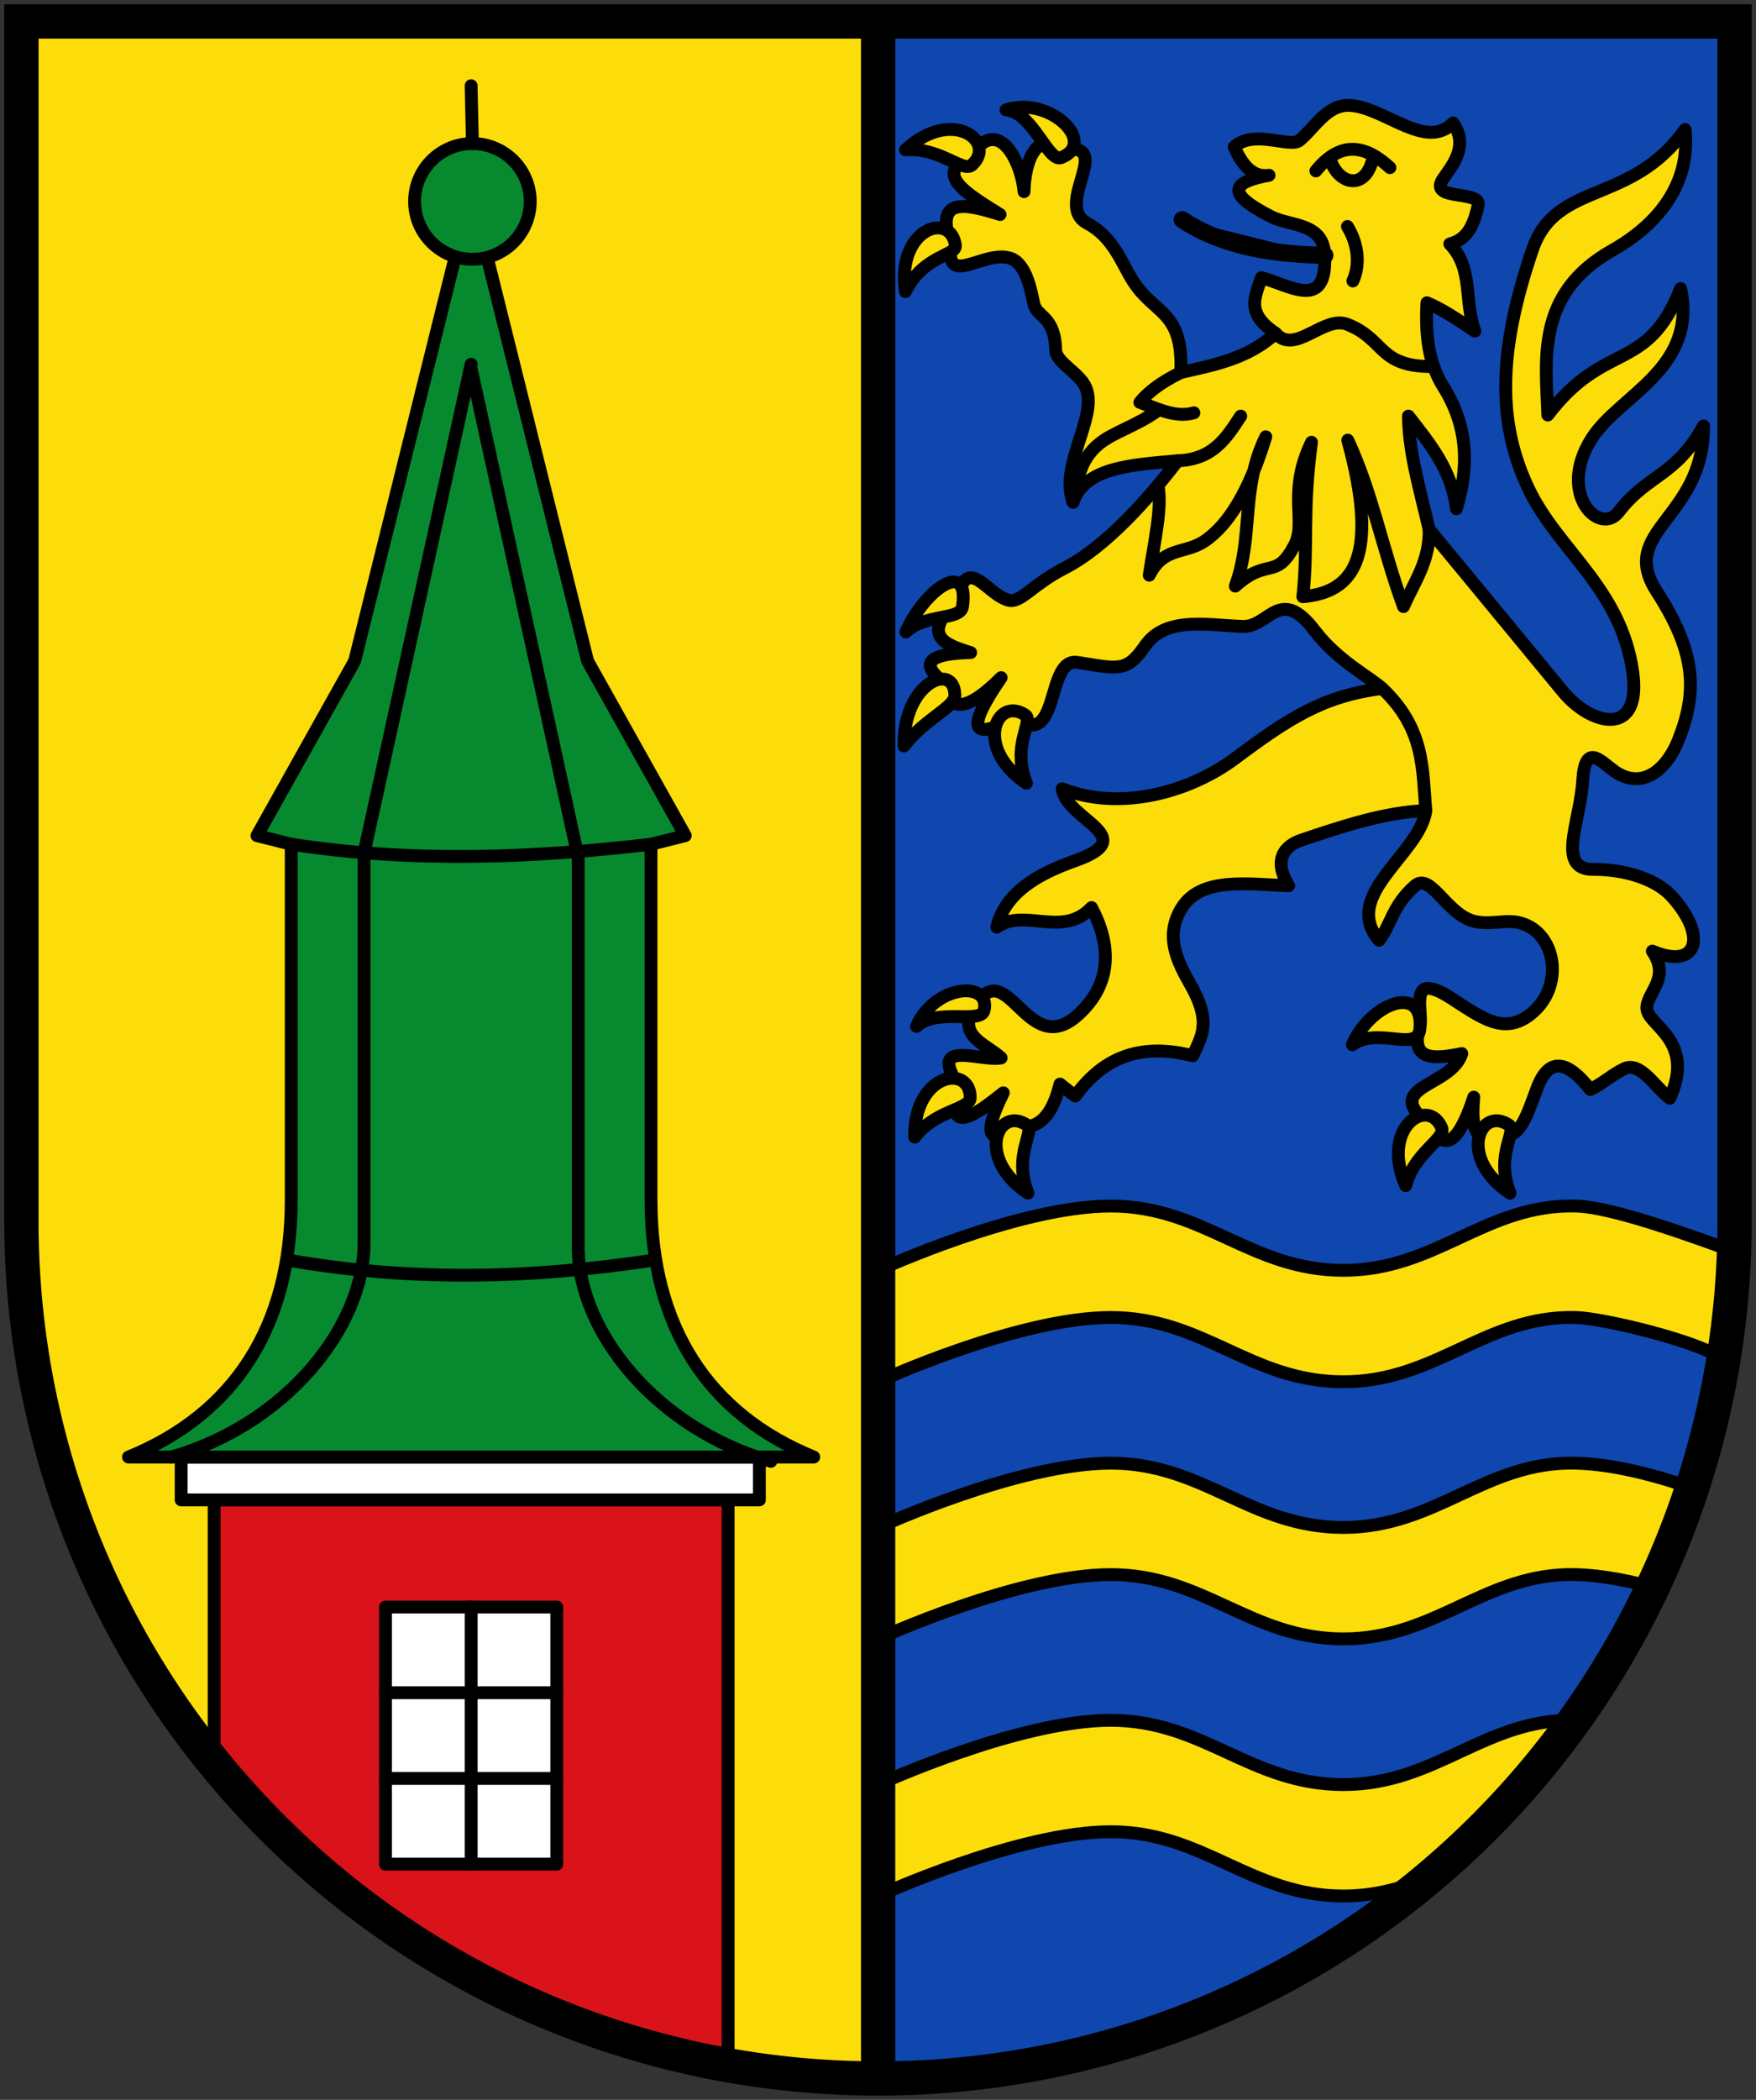
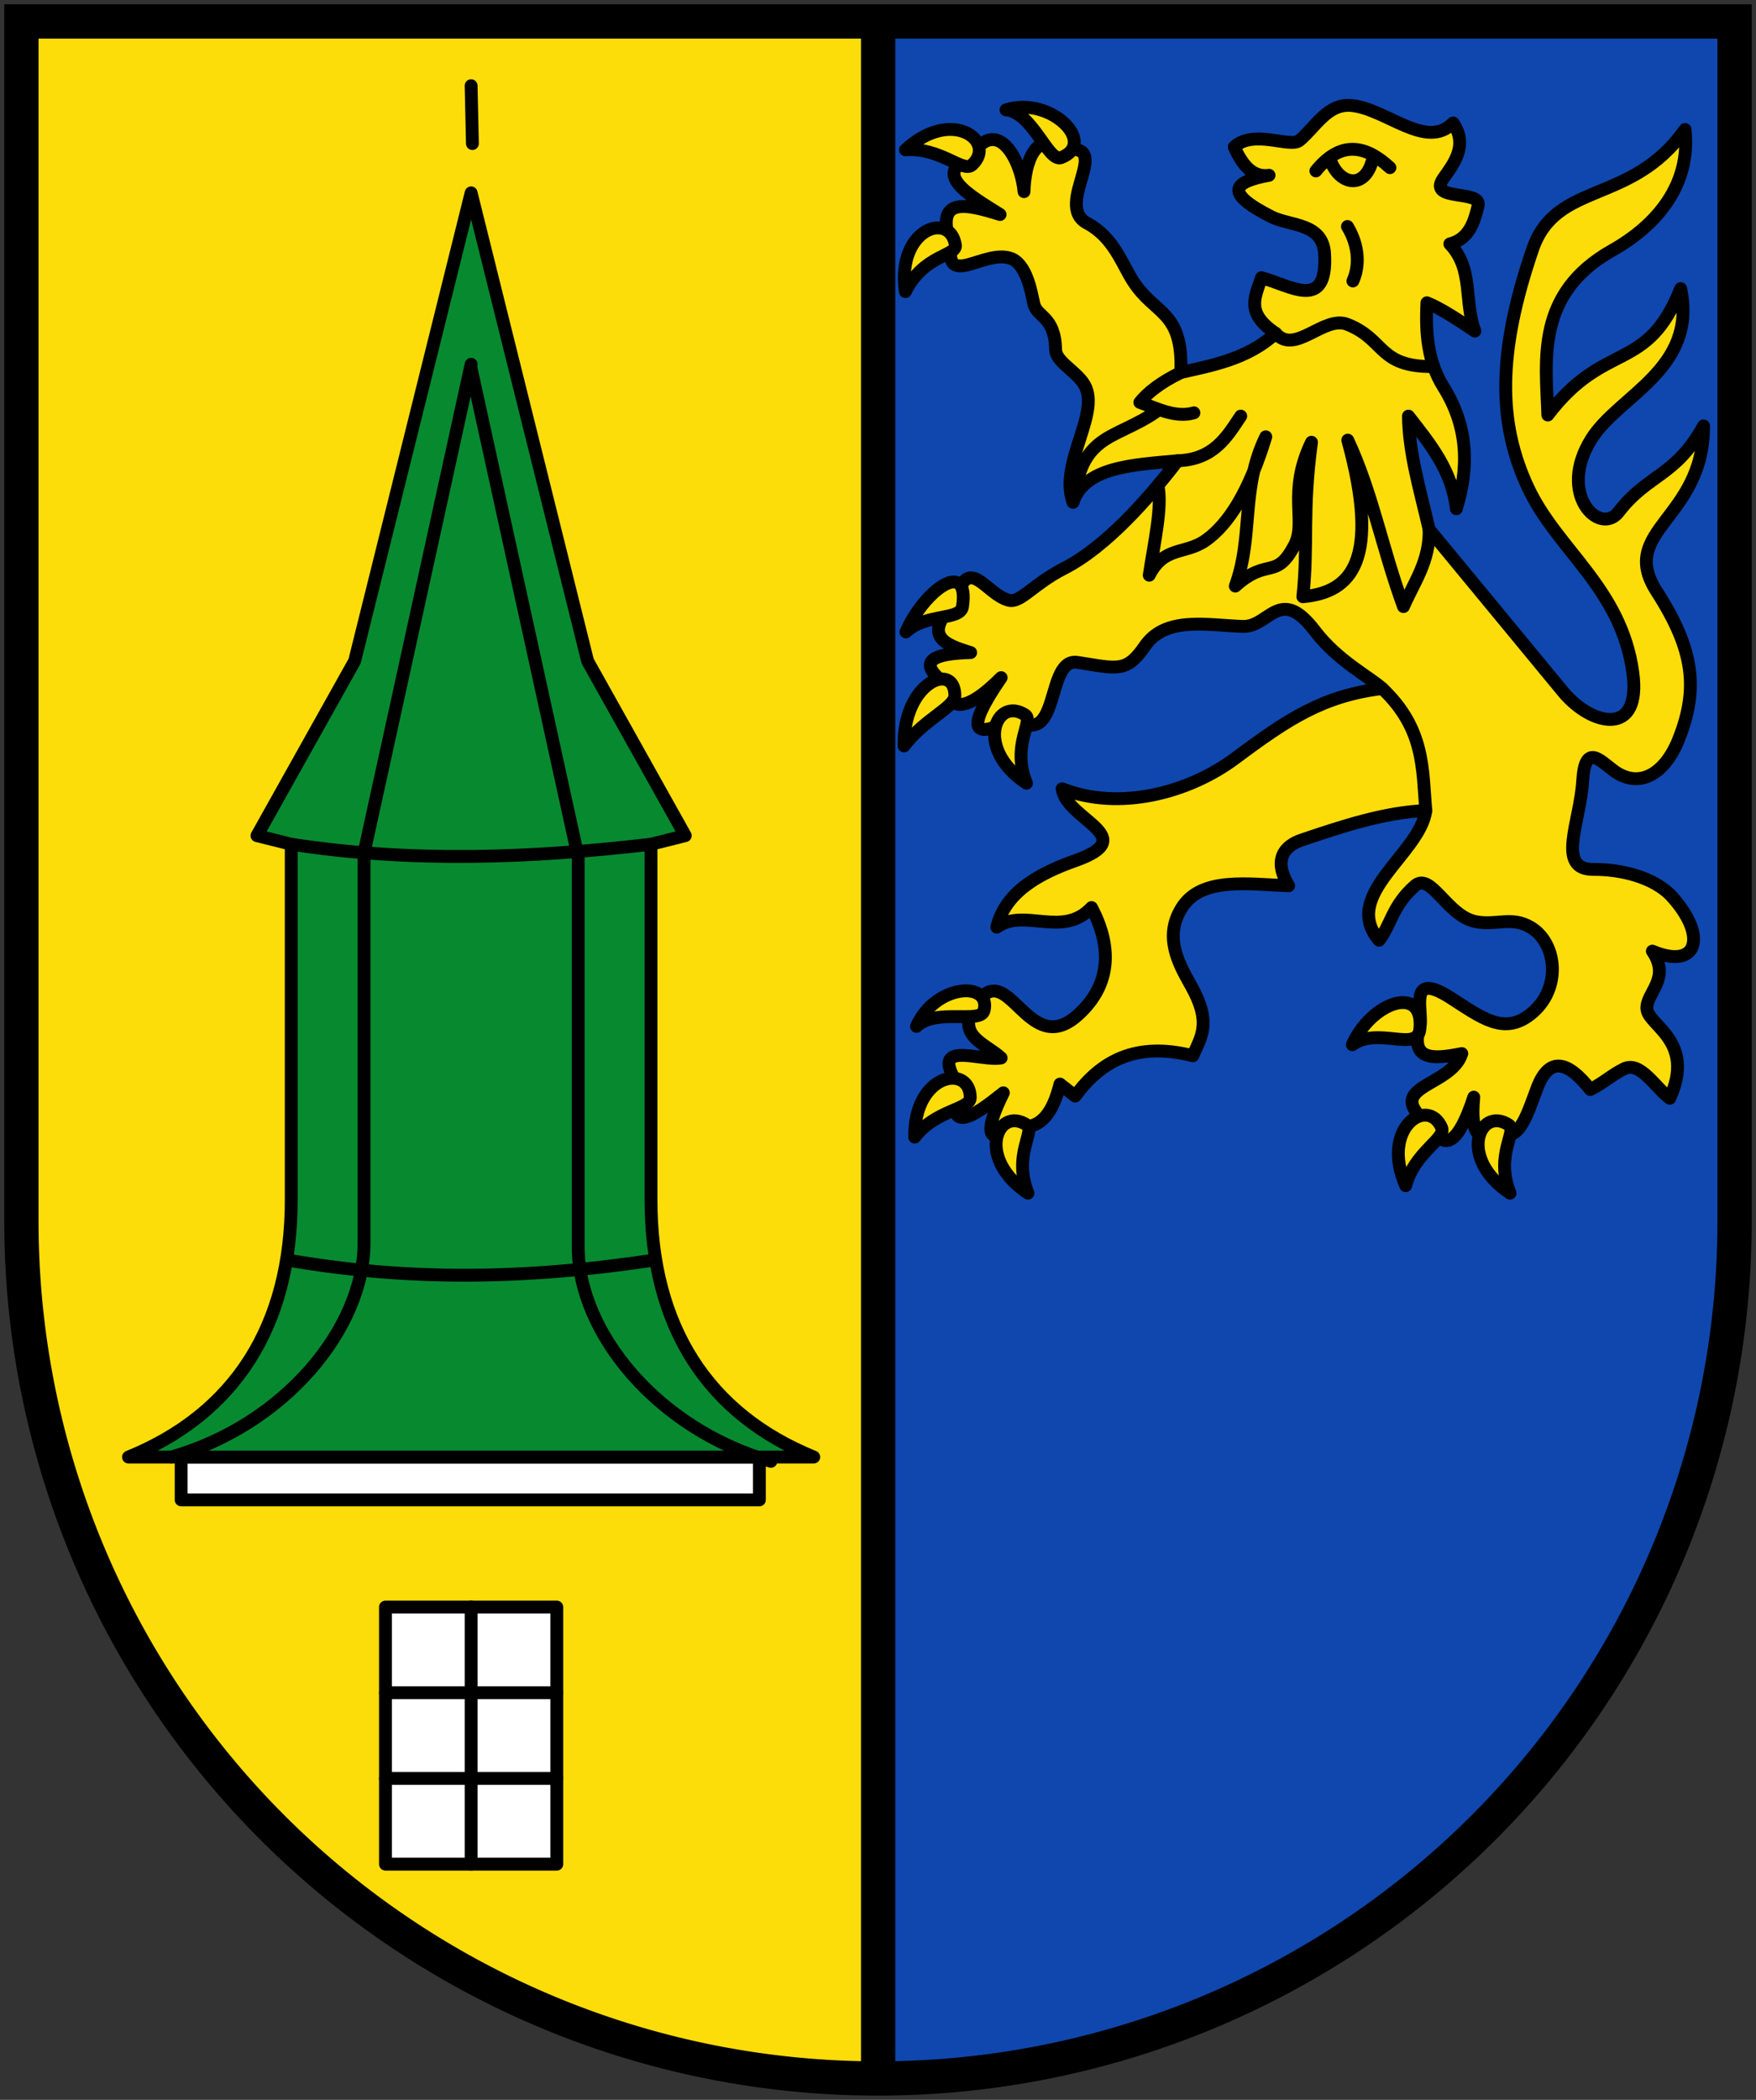
<svg xmlns="http://www.w3.org/2000/svg" xmlns:ns1="http://www.inkscape.org/namespaces/inkscape" xmlns:ns2="http://sodipodi.sourceforge.net/DTD/sodipodi-0.dtd" viewBox="0 0 410 490" id="svg2" version="1.1" ns1:version="0.91 r13725" ns2:docname="result.svg">
  <rect x="0" y="0" width="410" height="490" fill="#333333" stroke="none" />
  <defs id="defs38" />
  <ns2:namedview pagecolor="#ffffff" bordercolor="#666666" borderopacity="1" objecttolerance="10" gridtolerance="10" guidetolerance="10" ns1:pageopacity="0" ns1:pageshadow="2" ns1:window-width="1535" ns1:window-height="876" id="namedview36" showgrid="false" ns1:zoom="1.9265306" ns1:cx="255.86864" ns1:cy="411.16382" ns1:window-x="65" ns1:window-y="24" ns1:window-maximized="1" ns1:current-layer="svg2" />
  <path d="M5.055 5v281.98C3.952 421.72 128.647 486.96 205.028 486.96V5z" display="block" fill="#fcdd09" id="path4" />
  <path d="M405 5v281.98c1.103 134.74-123.592 199.98-199.972 199.98V5z" display="block" fill="#0f47af" id="path6" />
-   <path d="m205.03 356.43s32.594-15 54.323-15c21.73 0 32.594 15 54.324 15s33.181-15.571 54.324-15c9.144 0.248 19.525 3.088 28.362 6.23l-8.475 23.264c-6.605-1.903-13.544-3.322-19.887-3.493-21.143-0.572-32.595 15-54.324 15-21.73 0-32.594-15-54.324-15s-54.323 15-54.323 15m0 59.999s32.594-15 54.323-15c21.73 0 32.594 15 54.324 15 7.77 0 14.225-1.99 20.28-4.522 0 0 22.006-21.718 34.044-36.477-21.143-0.572-32.595 15-54.324 15-21.73 0-32.594-15-54.324-15s-54.323 15-54.323 15m0-120s32.594-15 54.323-15c21.73 0 32.594 15 54.324 15s33.181-15.571 54.324-15c9.144 0.248 29.57 7.992 38.407 11.135l-4.206 24.598c-5.137-4.104-27.858-9.56-34.201-9.732-21.143-0.572-32.595 15-54.324 15-21.73 0-32.594-15-54.324-15s-54.323 15-54.323 15" fill="#fcdd09" fill-rule="evenodd" stroke="#000" stroke-linecap="round" stroke-linejoin="round" stroke-width="3" id="path8" />
-   <path d="M50 350v60c30.917 43.464 74.778 59.19 120 72V350z" fill="#da121a" fill-rule="evenodd" stroke="#000" stroke-linecap="round" stroke-linejoin="round" stroke-width="3" id="path10" />
  <path d="M90 375h40v60H90z" fill="#fff" fill-rule="evenodd" stroke="#000" stroke-linecap="round" stroke-linejoin="round" stroke-width="3" id="path12" />
  <path d="m90 415h40m-40-20h40m-20-20v60" fill="none" stroke="#000" stroke-linecap="round" stroke-linejoin="round" stroke-width="3" id="path14" />
  <path d="m42.3 350v-10h135v10z" fill="#fff" fill-rule="evenodd" stroke="#000" stroke-linecap="round" stroke-linejoin="round" stroke-width="3" id="path16" />
  <g stroke="#000" stroke-linecap="round" stroke-width="3" id="g18">
    <path d="M110 340H30c24.707-10.048 38-30.465 38-60v-83l-8-2 22.798-40.734L110 45l27.202 109.266L160 195l-8 2v83c0 29.535 13.293 49.952 38 60h-80" fill="#078930" fill-rule="evenodd" stroke-linejoin="round" id="path20" />
-     <path style="overflow:visible;isolation:auto;mix-blend-mode:normal;fill:#078930;fill-rule:evenodd;stroke-linejoin:round" d="M 123.8,47 A 13.5,13.5 0 0 1 110.3,60.5 13.5,13.5 0 0 1 96.8,47 13.5,13.5 0 0 1 110.3,33.5 13.5,13.5 0 0 1 123.8,47 Z" id="circle22" />
    <path d="M110.3 33.5L110 20m70 321c-26.369-7.498-45-30-45-50v-91L110 86M40 340c26.369-7.498 45-30 45-50v-91l25-114M66.962 294c28.669 5.01 56.299 4.507 86.005 0M68 197c28 4.311 56 3.272 84 0" fill="none" id="path24" />
  </g>
  <path d="M296.302 40.898c-3.897.561-6.26-2.455-8.136-6.61 4.558-4.197 13.052.315 15.256-1.527 3.779-3.16 6.554-8.719 12.204-8.137 8.143.839 17.4 10.481 23.646 4.069 3.672 5.334-.071 9.77-2.288 12.968-3.762 5.429 9.048 2.53 8.136 6.357-.916 3.846-2.126 7.758-6.61 8.9 5.583 5.872 3.228 13.157 5.848 20.343-3.968-2.68-7.887-5.263-11.188-6.611-.364 7.071.2 13.816 3.814 19.58 5.93 9.456 5.973 18.986 3.051 28.48-1.019-9.013-6.222-15.234-11.187-21.615.111 8.815 2.825 17.63 4.83 26.445l31.275 37.889c6.544 7.928 18.417 10.768 16.273-4.577-2.746-19.643-17.55-28.424-24.41-42.974-7.18-15.231-7.158-31.773 1.018-55.688 5.51-16.122 23.05-10.207 35.596-27.971 1.404 12.95-6.622 22.357-17.035 28.225-17.964 10.123-15.41 25.706-15.002 38.397 13.341-17.58 23.12-9.562 31.02-29.497 3.96 18.82-14.434 24.857-20.85 35.091-8.073 12.879 1.973 22.734 6.357 17.037 6.867-8.922 13.222-8.156 19.833-20.088.062 21.755-20.157 24.332-10.934 38.65 8.803 13.666 9.782 22.824 5.086 34.583-3.198 8.006-9.217 11.64-15.256 7.12-3.198-2.393-6.585-6.366-7.12 2.543-.573 9.563-6.295 20.676 2.543 20.597 6.267-.057 14.178 1.788 18.307 6.357 8.355 9.245 6.005 17.156-4.577 12.714 4.41 6.442-1.529 9.738-1.271 13.477.268 3.88 11.42 7.473 5.34 20.851-3.504-2.626-6.876-8.706-10.68-6.865-2.698 1.306-5.033 3.442-7.882 4.831-5.09-6.48-9.568-8.008-12.458-.254-2.457 6.588-4.49 13.573-9.408 9.662-3.885 2.872-6.188 1.675-5.34-7.628-3.39 10.371-6.78 13.188-10.17 6.611-11.954-9.36 4.857-8.728 7.374-16.782-6.591 1.322-12.406 1.814-9.662-6.866.288-4.258-2.504-12.28 7.119-6.103 7.138 4.583 12.337 8.693 18.561 3.814 7.4-5.8 6.279-16.674 0-20.342-4.453-2.601-7.879-.352-12.713-1.272-6.74-1.281-10.497-11.675-14.239-8.39-5.333 4.68-5.572 9.129-8.39 12.713-8.933-10.552 9.593-20.156 10.933-30.26-9.662.383-19.574 3.695-28.986 6.866-3.964 1.336-6.785 4.529-3.051 10.68-9.64-.402-20.384-2.065-24.918 5.086-4.22 6.656-.964 12.765 2.034 18.054 5.02 8.854 2.453 12.076.509 16.528-13.371-3.382-21.519 1.308-27.46 9.409l-3.56-2.797c-1.556 6.296-4.217 10.382-9.153 9.917-8.367 5.122-8.562 1.21-4.069-7.883-7.055 5.615-13.597 10.306-10.679-2.034-6.83-10.642 5.467-5.176 10.17-6.103-3.564-3.362-10.67-5.09-6.101-12.206 7.633-12.101 12.133 12.727 23.9 2.289 8.22-7.292 7.934-16.43 3.306-25.174-6.781 7.255-15.667-.07-22.121 4.577 1.995-8.169 9.717-12.473 18.307-15.511 15.724-5.562-2.02-9.453-3.051-16.783 13.363 5.274 29.612.952 40.427-7.12 12.15-9.069 20.474-14.603 34.325-16.274-2.968-2.714-10.43-6.472-15.764-13.477-8.172-10.733-10.615-.83-16.781-1.017-8.203-.249-18.02-2.488-22.884 4.577-4.306 6.256-6.297 5.285-15.764 3.814-7.542-1.172-3.813 20.767-14.747 12.968-9.898 5.417-11.457 2.802-3.051-9.408-7.733 7.74-12.269 8.448-13.222 1.271-6.507-4.973-2.954-6.884 6.103-7.12-6.02-1.827-11.49-3.89-3.56-11.697 2.85-11.867 7.017-1.905 12.459-.508 2.747.705 5.656-3.735 12.878-7.419 9.823-5.01 19.778-16.312 26.532-25.13-10.623.942-21.682 1.483-24.409 9.663-3.437-9.323 7.105-21.405 2.288-27.97-2.15-2.933-6.303-4.965-6.356-7.63-.159-7.917-4.373-7.497-5.085-10.68-.59-2.637-1.659-9.486-5.594-10.68-6.185-1.874-15.15 6.977-13.73-3.05-4.006-11.498 3.493-9.57 11.442-7.12-7.494-4.701-15.83-9.435-6.865-13.477 6.227-9.92 11.807.79 12.458 8.137.146-6.747 2.802-14.679 8.9-9.663 12.726-2.24-2.22 12.762 5.848 17.037 6.142 3.255 8.104 9.457 10.679 13.477 5.163 8.062 11.734 6.78 11.187 21.36 6.61-1.563 15.51-2.952 22.12-9.155-6.979-4.746-4.873-8.221-3.305-12.968 6.595 1.705 15.542 8.097 14.748-5.594-.423-7.273-8.02-6.395-12.46-8.646-11.335-5.747-8.642-8.16-.508-9.663z" fill="#fcdd09" fill-rule="evenodd" stroke="#000" stroke-linecap="round" stroke-linejoin="round" stroke-width="3" id="path26" />
  <path d="M322.745 160.666c10.035 9.493 9.318 18.986 10.17 28.48m-82.38-71.963c1.193-6.929 2.362-10.531 6.059-13.587 3.376-2.79 8.863-4.214 14.045-8.028m5.068-8.644c-4.742 2.323-7.7 4.647-9.57 6.97 4.207 1.495 8.414 3.67 12.621 2.438m10.933.763c-3.288 4.954-6.335 10.129-14.747 10.426m58.735 16.02c.177 7.45-3.52 12.316-5.985 18.005-5.008-13.691-7.243-26.465-13.01-38.839 7.718 28.16.844 35.525-10.487 36.537 1.322-12.531-.196-19.74 2.021-36.046-5.655 11.66-1.122 18.471-3.916 23.888-4.38 8.494-6.257 2.797-13.882 9.677 4.293-11.612 1.189-22.685 7.12-34.837-3.888 12.82-8.722 20.453-14.067 24.192-4.739 3.315-9.674 1.273-13.14 8.102 1.137-7.544 3.11-16.092 2.014-20.958m27.48-35.493c4.507 5.21 11.237-4.24 16.74-2.085 8.988 3.52 7.108 9.992 20.176 9.852M314.609 52.85c2.79 4.626 2.813 9.35 1.271 12.714m-5.37-28.616c1.803 6.17 8.568 7.996 10.191-.692m-13.466 3.625c5.764-7.108 11.527-6.093 17.29-.763" fill="none" stroke="#000" stroke-linecap="round" stroke-linejoin="round" stroke-width="3" id="path28" />
-   <path d="m276.02 51.266c9.74 6.442 21.581 8.087 33.318 8.315" fill-rule="evenodd" stroke="#000" stroke-linecap="round" stroke-linejoin="round" stroke-width="4" id="path30" />
  <path d="m234.89 25.639c6.244 0.484 9.825 12.35 12.904 11.133 8.522-3.373-2.58-14.473-12.904-11.133zm-23.473 9.325c8.082-0.638 13.435 5.442 15.544 3.506 5.891-5.408-4.669-13.543-15.545-3.506zm-0.026 33.083c4.243-8.624 12.05-8.321 11.678-10.841-1.191-8.06-13.808-3.807-11.678 10.841zm0.133 79.41c4.521-4.335 12.717-2.63 13.206-5.906 1.696-11.364-8.818-4.019-13.206 5.906zm-0.444 26.604c4.908-6.453 11.908-8.964 11.869-11.827-0.108-7.996-12.108-2.971-11.87 11.827zm28.585 8.702c-3.604-8.91 1.823-14.53-0.304-15.932-6.804-4.481-12.038 7.762 0.304 15.932zm-25.676 56.74c4.52-4.335 14.99-0.487 15.775-3.704 1.696-6.96-11.387-6.221-15.775 3.704zm-0.415 25.847c4.908-6.453 13.01-6.395 12.97-9.258-0.107-7.996-13.208-5.54-12.97 9.258zm26.45 13.07c-3.603-8.91 1.824-14.531-0.304-15.933-6.803-4.481-12.038 7.763 0.304 15.933zm75.726-34.631c5.968-4.336 15.26 1.912 15.775-3.704 0.975-10.621-11.387-6.222-15.775 3.704zm12.462 32.886c2.026-7.85 9.517-10.935 8.373-13.56-3.196-7.33-14.323 9e-3 -8.373 13.56zm24.361 1.745c-3.604-8.91 1.823-14.531-0.304-15.933-6.803-4.481-12.038 7.763 0.304 15.933z" fill="#fcdd09" fill-rule="evenodd" stroke="#000" stroke-linecap="round" stroke-linejoin="round" stroke-width="3" id="path32" />
  <path d="m 205.028,5 0,479.96" id="path34" ns1:connector-curvature="0" style="fill:none;stroke:#000000;stroke-width:8" ns2:nodetypes="cc" />
  <path d="m 405,5.01 0,280 a 200,200 0 0 1 -400,0 l 0,-280 z" id="path4-3" style="fill:none;stroke:#000000;stroke-width:8" ns1:connector-curvature="0" />
</svg>